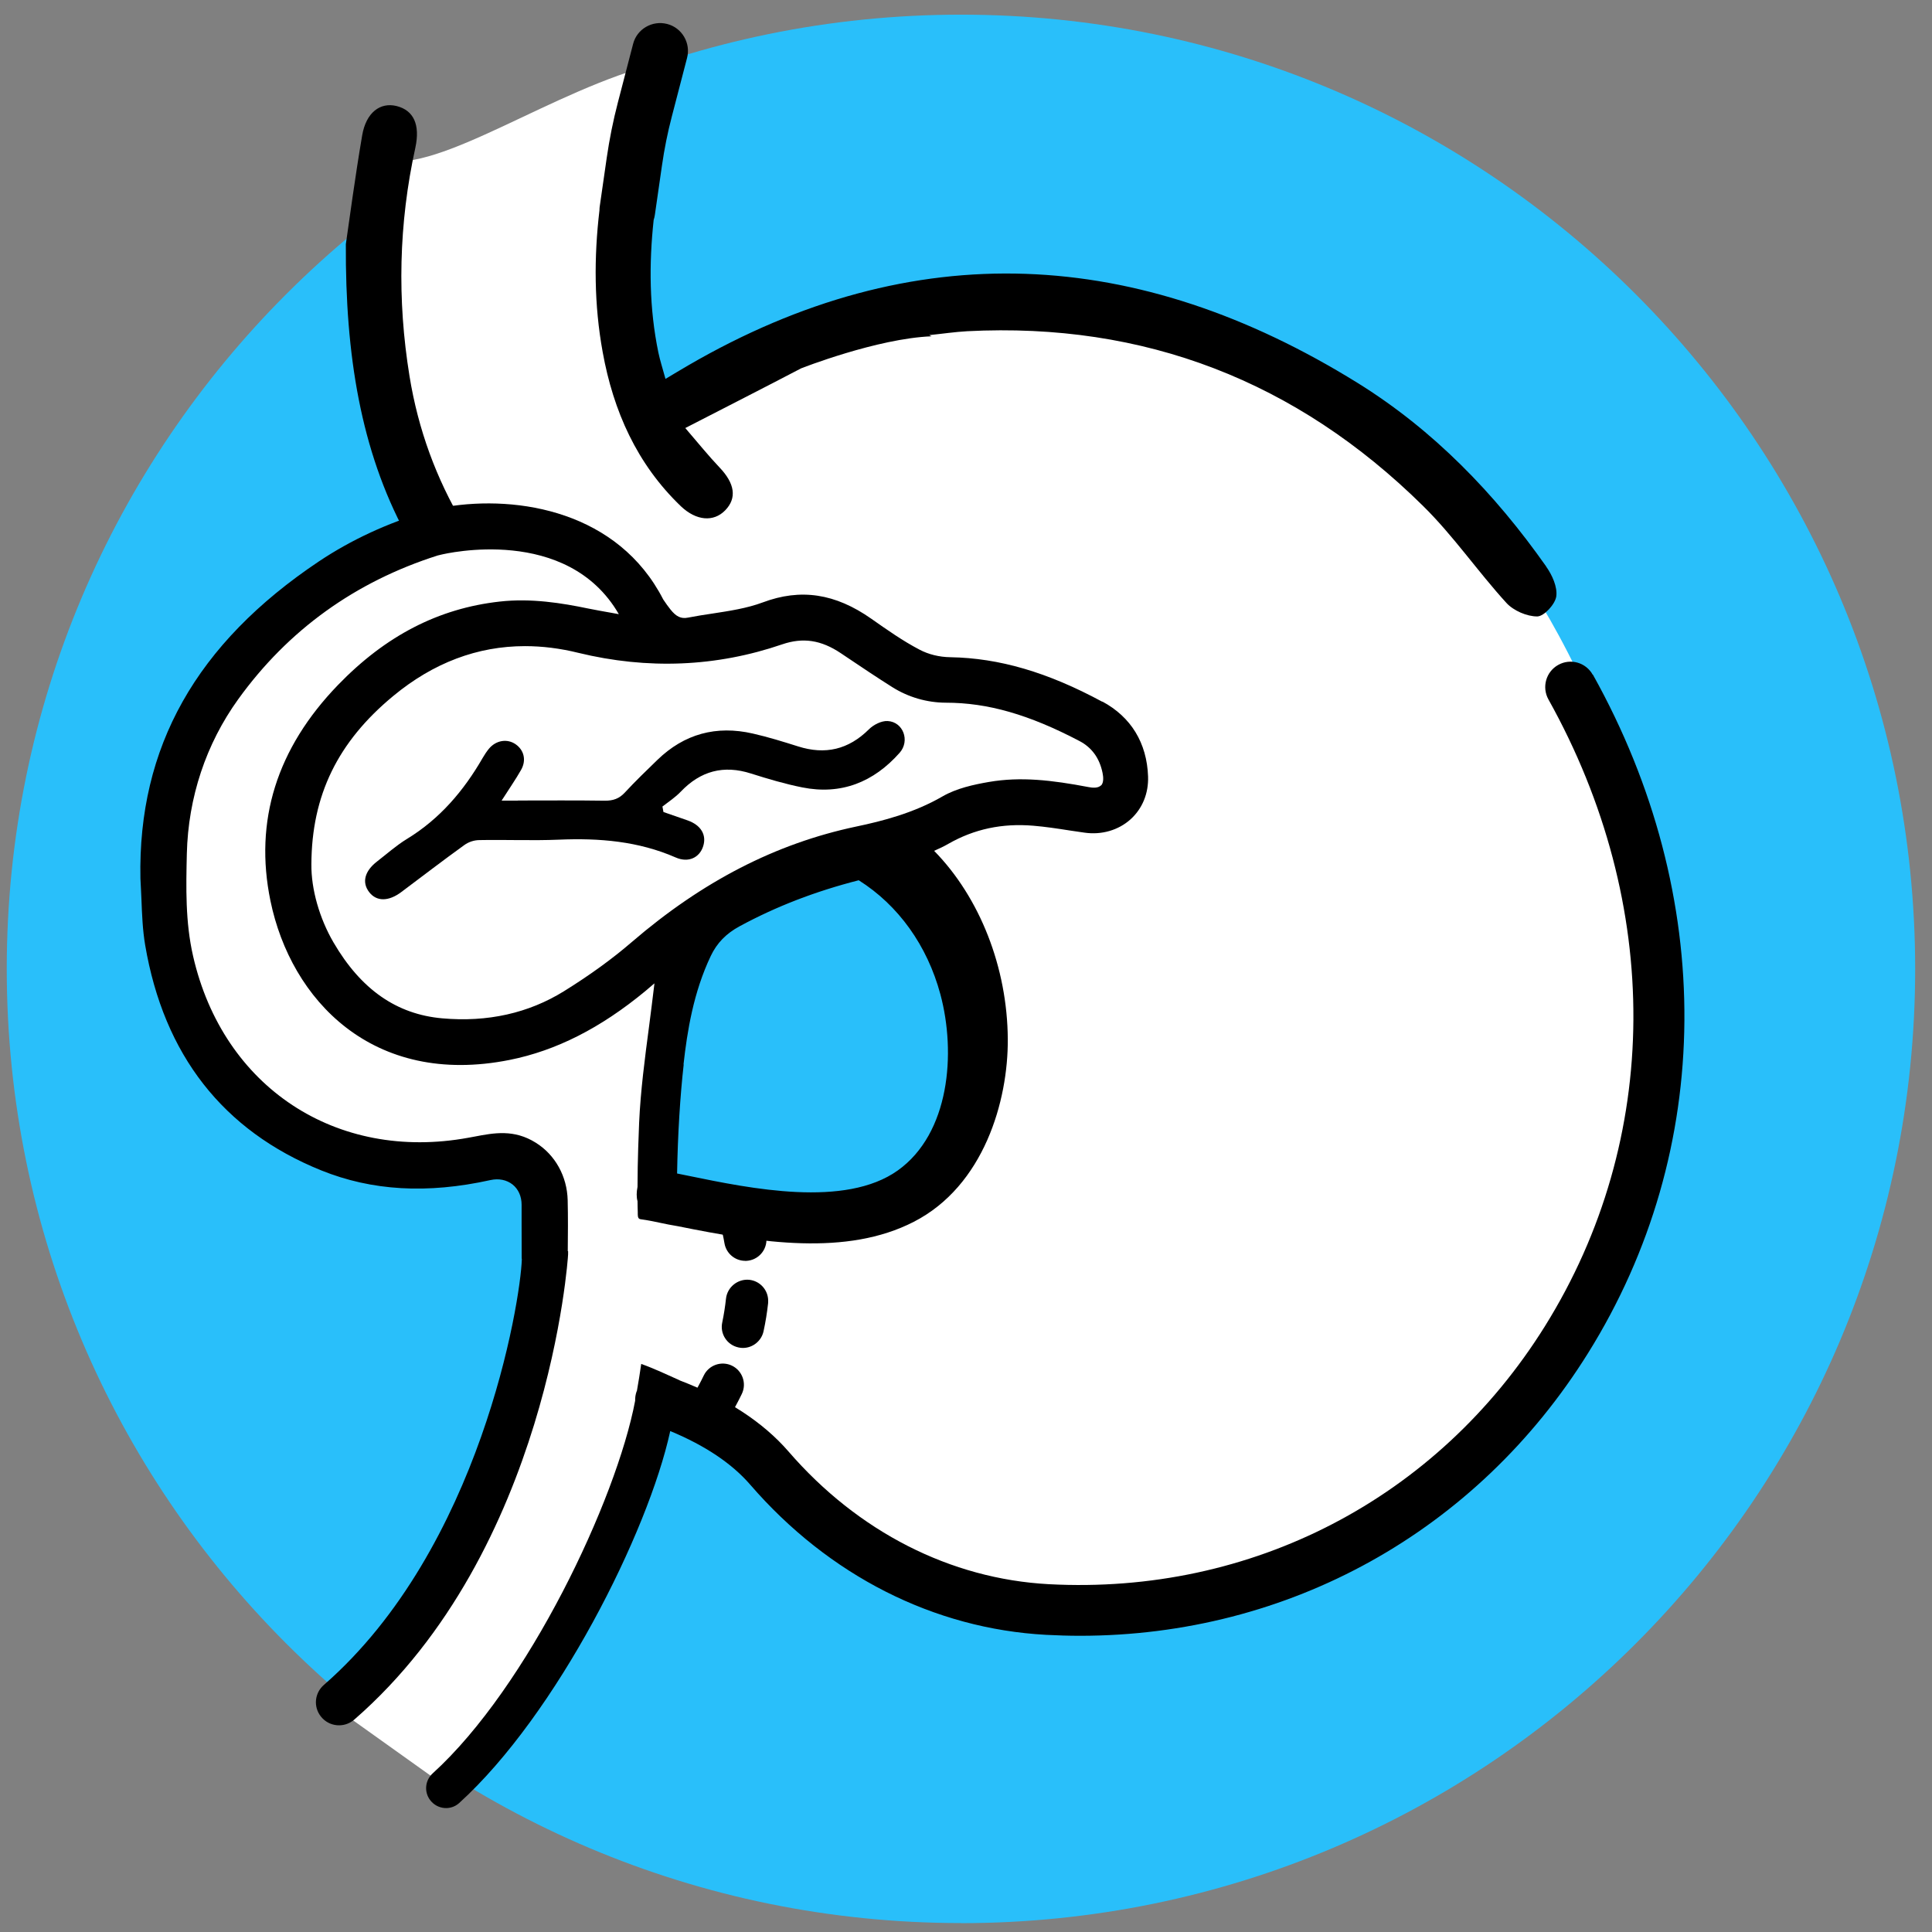
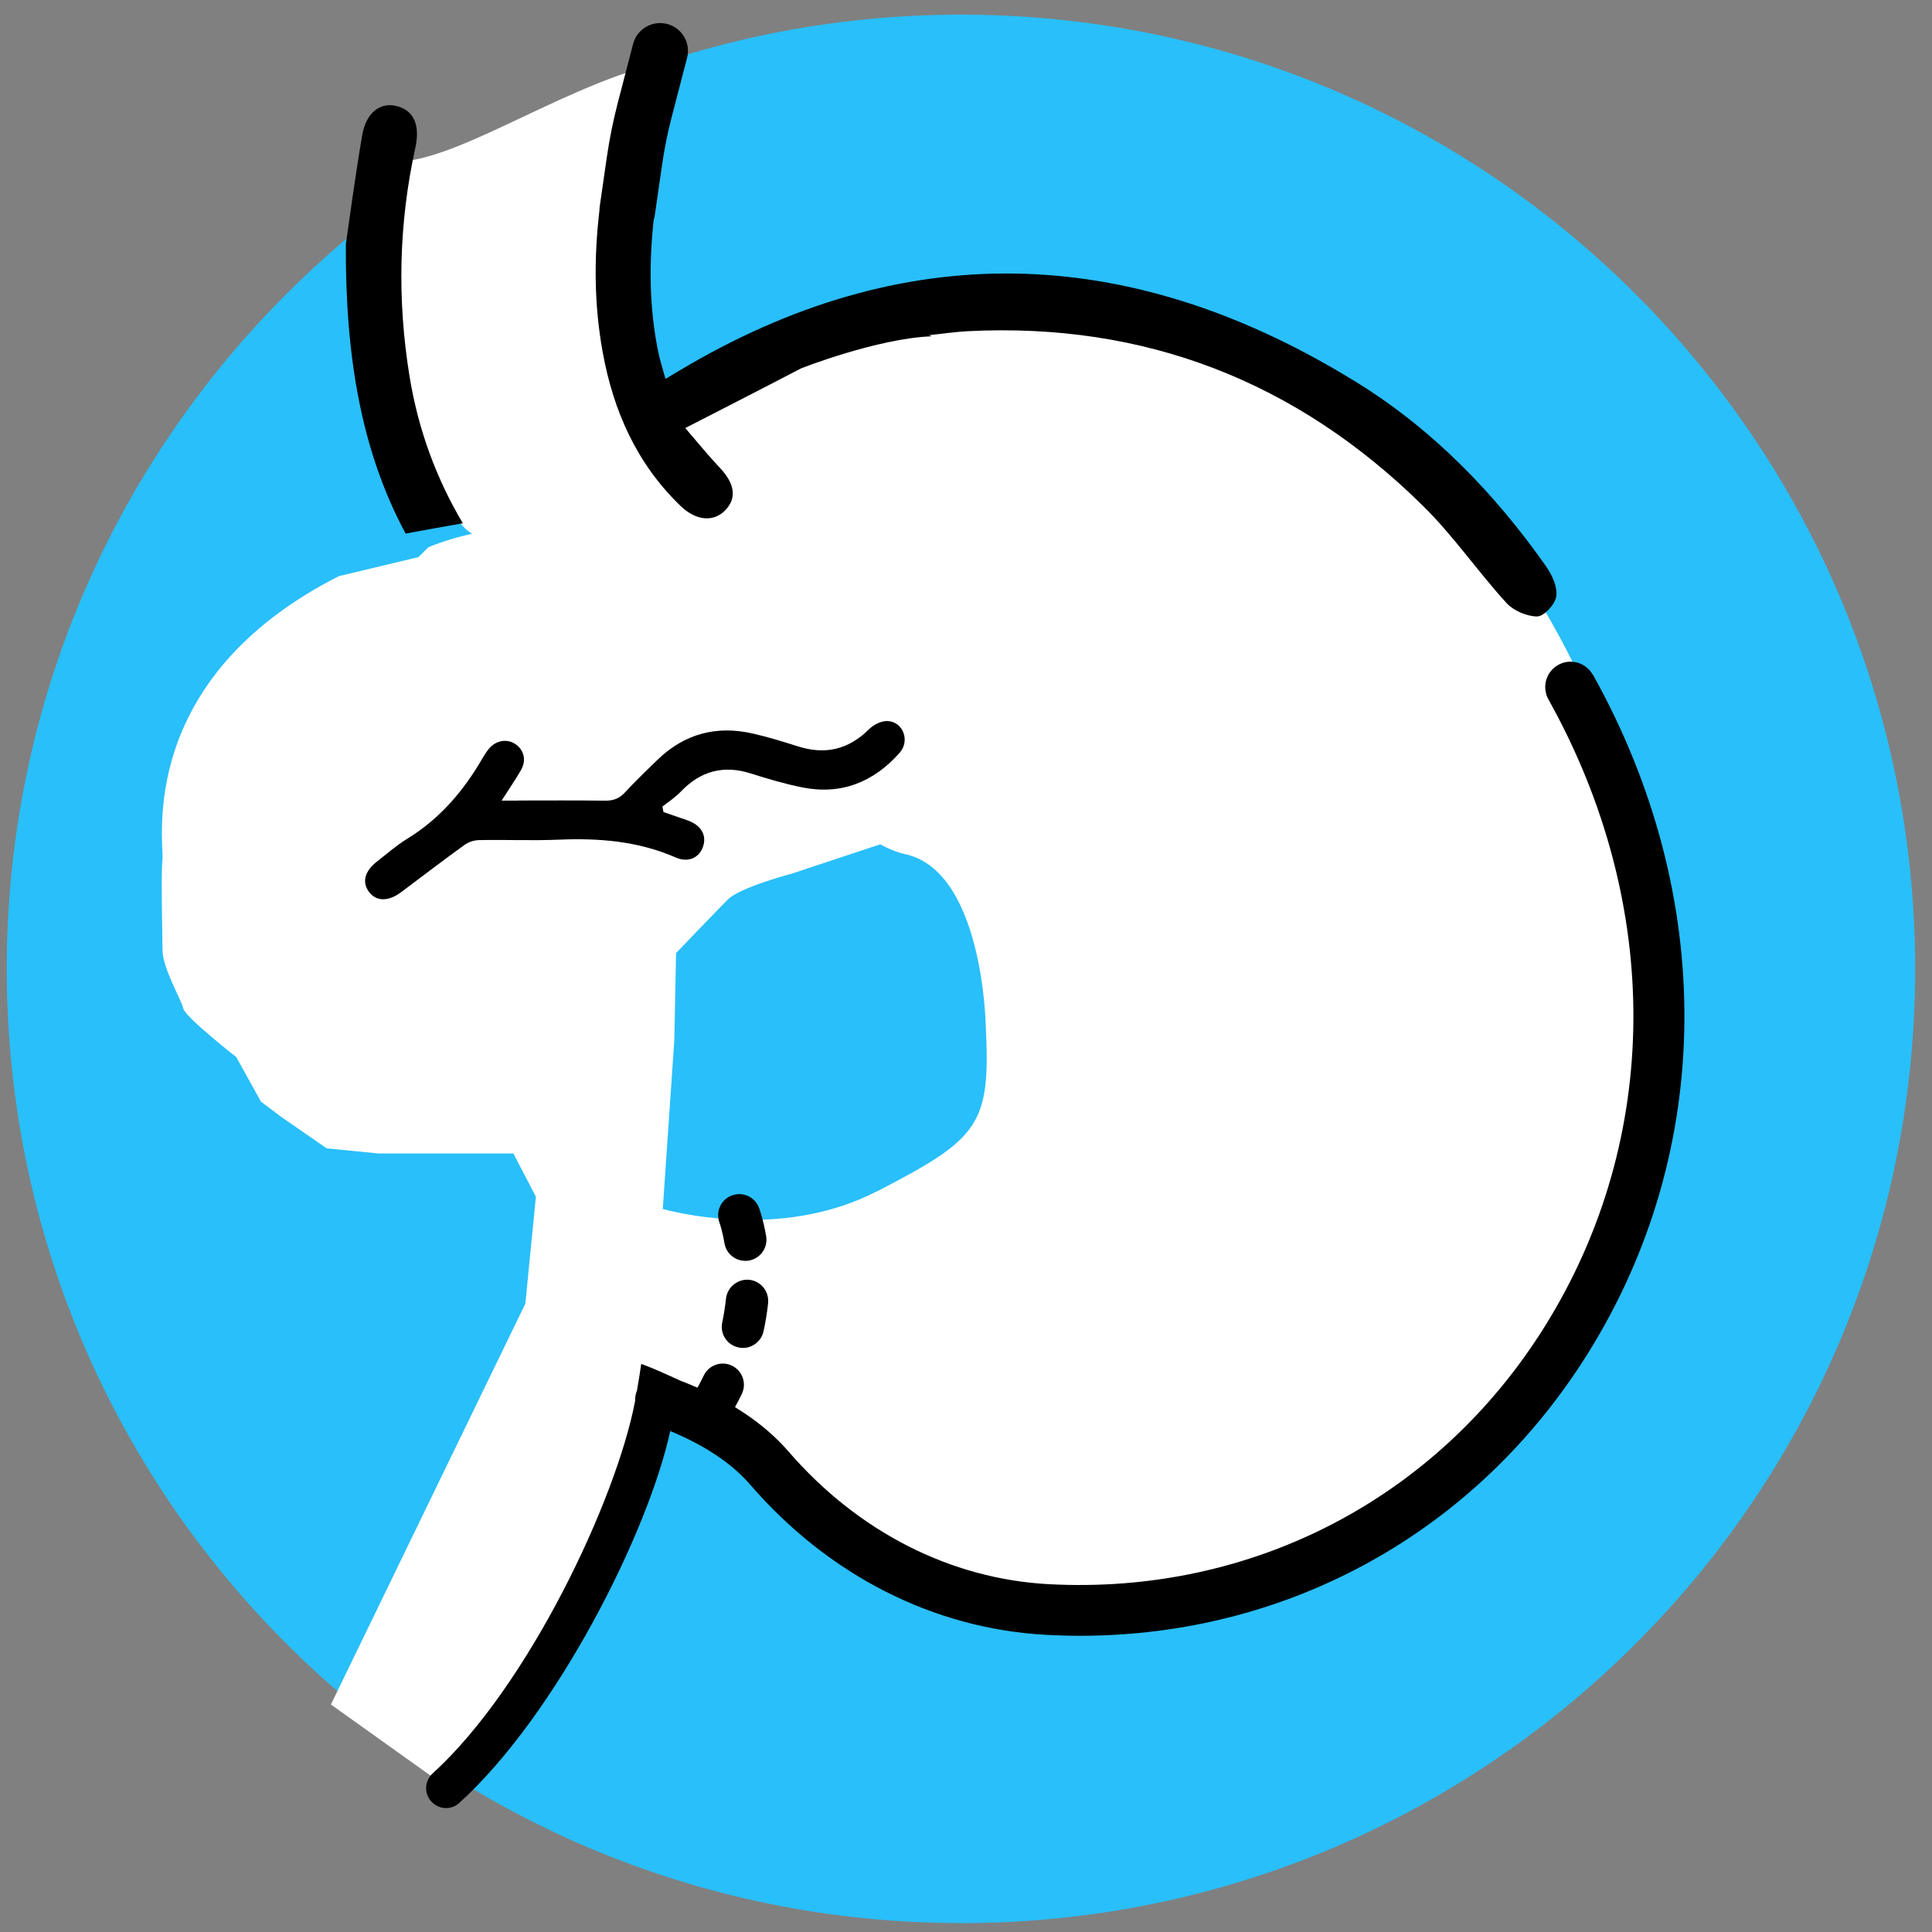
<svg xmlns="http://www.w3.org/2000/svg" width="105" height="105" viewBox="0 0 105 105" fill="none">
  <rect x="0" y="0" width="105" height="105" fill="#808080" stroke="none" />
  <path d="M52.226 104.519C80.869 104.519 104.085 81.299 104.085 52.66C104.085 24.022 80.869 0.797 52.226 0.797C23.583 0.797 0.367 24.017 0.367 52.656C0.367 81.294 23.588 104.514 52.226 104.514V104.519Z" fill="#29BFFA" />
-   <path d="M83.068 31.753C68.381 12.87 51.034 14.433 36.614 21C33.594 22.374 34.605 18.077 34.399 14.764L34.141 10.688L35.737 3.445C30.014 4.886 24.01 9.369 20.807 8.729C20.715 12.414 18.903 26.032 24.096 27.713C24.826 27.948 25.061 28.697 25.663 29.005C24.937 29.161 24.151 29.395 23.287 29.735L22.74 30.278L18.416 31.312C7.327 36.95 8.926 45.783 8.83 46.72C8.738 47.657 8.83 50.571 8.83 51.605C8.83 52.639 9.864 54.33 9.956 54.799C10.048 55.267 12.837 57.446 12.837 57.446L14.184 59.872L15.309 60.718L17.754 62.409L20.571 62.689H27.901L29.123 65.037L28.553 70.846C28.02 76.278 26.15 81.498 23.108 86.029L17.984 92.637L24.661 97.402L30.543 88.373C32.845 84.503 34.399 80.252 35.143 75.836C35.313 75.864 35.492 75.887 35.676 75.891C37.836 75.983 47.992 84.885 47.992 84.885C65.523 92.798 76.943 81.558 76.943 81.558C102.925 60.428 83.054 31.748 83.054 31.748L83.068 31.753ZM47.642 64.752C42.822 67.238 37.404 66.071 36.021 65.708L36.65 56.494L36.742 51.798C36.742 51.798 38.902 49.542 39.559 48.884C40.216 48.223 43.038 47.478 43.038 47.478L47.836 45.888C48.323 46.15 48.773 46.329 49.173 46.417C53.442 47.317 53.575 55.768 53.575 55.768C53.846 61.154 53.217 61.88 47.642 64.761V64.752Z" fill="white" />
+   <path d="M83.068 31.753C68.381 12.87 51.034 14.433 36.614 21C33.594 22.374 34.605 18.077 34.399 14.764L34.141 10.688L35.737 3.445C30.014 4.886 24.01 9.369 20.807 8.729C20.715 12.414 18.903 26.032 24.096 27.713C24.826 27.948 25.061 28.697 25.663 29.005C24.937 29.161 24.151 29.395 23.287 29.735L22.74 30.278L18.416 31.312C7.327 36.95 8.926 45.783 8.83 46.72C8.738 47.657 8.83 50.571 8.83 51.605C8.83 52.639 9.864 54.33 9.956 54.799C10.048 55.267 12.837 57.446 12.837 57.446L14.184 59.872L15.309 60.718L17.754 62.409L20.571 62.689H27.901L29.123 65.037L28.553 70.846L17.984 92.637L24.661 97.402L30.543 88.373C32.845 84.503 34.399 80.252 35.143 75.836C35.313 75.864 35.492 75.887 35.676 75.891C37.836 75.983 47.992 84.885 47.992 84.885C65.523 92.798 76.943 81.558 76.943 81.558C102.925 60.428 83.054 31.748 83.054 31.748L83.068 31.753ZM47.642 64.752C42.822 67.238 37.404 66.071 36.021 65.708L36.65 56.494L36.742 51.798C36.742 51.798 38.902 49.542 39.559 48.884C40.216 48.223 43.038 47.478 43.038 47.478L47.836 45.888C48.323 46.15 48.773 46.329 49.173 46.417C53.442 47.317 53.575 55.768 53.575 55.768C53.846 61.154 53.217 61.88 47.642 64.761V64.752Z" fill="white" />
  <path d="M86.561 36.67C86.189 36.003 85.353 35.764 84.686 36.136C84.02 36.509 83.786 37.345 84.153 38.011C90.38 49.169 90.306 61.907 83.96 72.082C78.115 81.451 68.028 86.686 56.995 86.097C51.65 85.808 46.627 83.248 42.855 78.887C41.471 77.288 39.477 75.992 36.931 75.018C36.931 75.018 36.931 75.018 36.931 75.013C36.242 74.706 35.557 74.379 34.849 74.126C34.785 74.595 34.702 75.087 34.615 75.588C34.606 75.606 34.597 75.62 34.592 75.638C34.537 75.799 34.514 75.965 34.519 76.126C33.498 81.525 28.696 91.676 23.517 96.377C23.095 96.763 23.035 97.402 23.393 97.852C23.779 98.34 24.496 98.409 24.956 97.99C30.254 93.183 35.226 83.29 36.426 77.775C38.31 78.556 39.776 79.535 40.773 80.689C45.042 85.624 50.749 88.519 56.852 88.85C57.472 88.882 58.084 88.901 58.699 88.901C70.027 88.901 80.252 83.253 86.308 73.538C93.197 62.5 93.293 48.714 86.57 36.665L86.561 36.67Z" fill="black" />
-   <path d="M59.908 38.139C56.931 36.531 54.302 35.764 51.646 35.718C51.044 35.709 50.465 35.566 49.978 35.309C49.068 34.835 48.204 34.224 47.359 33.631C45.392 32.248 43.512 31.968 41.453 32.74C40.59 33.062 39.638 33.204 38.715 33.346C38.278 33.411 37.828 33.48 37.387 33.567C37.019 33.641 36.752 33.517 36.44 33.126C36.311 32.965 36.183 32.786 36.045 32.579C33.605 27.818 28.2 26.89 24.239 27.547L24.23 27.506L23.743 27.639C23.614 27.667 23.49 27.694 23.371 27.722L23.205 27.782V27.791C21.059 28.425 19.088 29.339 17.332 30.511C10.665 34.973 7.489 40.607 7.632 47.748C7.655 48.125 7.668 48.502 7.687 48.883C7.719 49.701 7.751 50.542 7.889 51.36C8.904 57.33 12.126 61.452 17.456 63.607C20.209 64.719 23.219 64.894 26.652 64.135C27.107 64.034 27.534 64.122 27.856 64.374C28.173 64.627 28.348 65.018 28.348 65.477C28.348 65.854 28.348 66.231 28.348 66.608C28.348 67.191 28.348 67.78 28.352 68.363C28.352 68.386 28.352 68.405 28.361 68.432C28.288 70.762 26.11 84.157 17.599 91.575C17.093 92.016 17.024 92.769 17.443 93.293C17.659 93.564 17.966 93.73 18.311 93.762C18.352 93.762 18.389 93.766 18.431 93.766C18.734 93.766 19.023 93.656 19.258 93.454C29.827 84.254 30.875 68.322 30.875 68.17V67.996H30.857C30.866 67.086 30.875 66.148 30.852 65.225C30.82 63.933 30.177 62.766 29.119 62.104C27.934 61.36 26.84 61.571 25.783 61.773L25.457 61.833C18.279 63.148 12.126 59.09 10.495 51.967C10.067 50.101 10.113 48.217 10.154 46.397C10.228 43.341 11.193 40.437 12.944 38.006C15.655 34.243 19.304 31.614 23.789 30.189L23.959 30.148C24.244 30.079 30.829 28.53 33.632 33.379L33.255 33.31C32.787 33.227 32.373 33.154 31.964 33.071C30.549 32.777 28.871 32.501 27.157 32.694C23.83 33.066 20.958 34.55 18.371 37.225C15.039 40.672 13.803 44.619 14.699 48.962C15.807 54.334 20.255 59.09 27.695 57.605C30.222 57.1 32.635 55.878 35.071 53.865C35.222 53.736 35.378 53.608 35.562 53.447H35.567L35.558 53.525C35.47 54.283 35.369 55.041 35.273 55.8C35.047 57.509 34.813 59.274 34.735 61.02C34.717 61.47 34.648 63.065 34.648 64.503C34.588 64.793 34.588 65.068 34.648 65.28C34.648 65.491 34.657 65.689 34.661 65.868V65.987C34.666 66.116 34.671 66.245 34.818 66.263C35.199 66.314 35.526 66.383 35.87 66.456C36.164 66.516 36.477 66.585 36.853 66.644C41.334 67.55 46.012 68.281 49.665 66.401C53.47 64.448 54.794 59.834 54.771 56.475C54.748 52.583 53.254 48.778 50.768 46.241C51.062 46.112 51.311 45.993 51.54 45.86C52.951 45.056 54.458 44.734 56.159 44.876C56.816 44.931 57.482 45.032 58.13 45.134C58.401 45.175 58.672 45.216 58.944 45.253C59.872 45.386 60.782 45.12 61.439 44.532C62.087 43.948 62.427 43.116 62.395 42.197C62.33 40.377 61.471 38.967 59.908 38.126V38.139ZM59.835 42.684C59.683 42.84 59.385 42.822 59.16 42.776C57.156 42.395 55.474 42.202 53.755 42.496C52.933 42.638 51.986 42.84 51.219 43.286C49.67 44.182 47.979 44.619 46.531 44.922C42.157 45.846 38.172 47.9 34.34 51.195C33.274 52.114 32.07 52.987 30.659 53.865C28.729 55.064 26.5 55.565 24.032 55.344C21.551 55.124 19.616 53.773 18.127 51.222C17.36 49.908 16.91 48.323 16.923 46.976C16.937 43.231 18.352 40.318 21.381 37.818C23.555 36.021 25.953 35.116 28.531 35.116C29.473 35.116 30.438 35.235 31.426 35.479C35.204 36.398 38.931 36.246 42.51 35.019C43.641 34.633 44.624 34.78 45.7 35.502L45.98 35.69C46.798 36.242 47.644 36.807 48.494 37.344C49.371 37.896 50.378 38.185 51.398 38.19C53.682 38.19 55.924 38.833 58.672 40.276C59.339 40.626 59.761 41.209 59.922 42.009C59.968 42.234 59.991 42.537 59.84 42.693L59.835 42.684ZM37.148 57.844C37.35 56.043 37.685 53.938 38.627 51.958C38.963 51.25 39.464 50.735 40.204 50.336C42.184 49.265 44.298 48.447 46.669 47.84C48.825 49.196 50.396 51.392 51.108 54.039C51.968 57.242 51.609 61.603 48.792 63.612C45.929 65.652 40.801 64.6 37.41 63.901L36.798 63.777C36.835 61.659 36.964 59.559 37.157 57.854L37.148 57.844Z" fill="black" />
  <path d="M28.149 43.511C27.896 43.511 27.643 43.511 27.262 43.511C27.671 42.867 28.02 42.371 28.319 41.843C28.617 41.319 28.48 40.767 28.025 40.45C27.565 40.129 26.949 40.23 26.563 40.703C26.439 40.855 26.334 41.02 26.233 41.19C25.203 42.978 23.903 44.504 22.12 45.593C21.545 45.942 21.035 46.401 20.497 46.815C19.813 47.343 19.657 47.959 20.066 48.488C20.465 49.002 21.113 49.002 21.807 48.483C22.942 47.633 24.073 46.764 25.226 45.933C25.465 45.758 25.755 45.661 26.053 45.657C27.496 45.629 28.939 45.694 30.378 45.634C32.565 45.542 34.688 45.712 36.728 46.604C37.422 46.907 38.024 46.604 38.217 45.988C38.41 45.377 38.098 44.848 37.381 44.591C36.94 44.434 36.499 44.283 36.057 44.131L36.002 43.833C36.342 43.571 36.705 43.332 36.999 43.024C38.075 41.898 39.325 41.562 40.818 42.04C41.733 42.33 42.661 42.606 43.603 42.794C45.721 43.217 47.481 42.505 48.892 40.914C49.471 40.262 49.085 39.228 48.24 39.187C47.904 39.168 47.472 39.389 47.224 39.637C46.112 40.74 44.848 41.034 43.373 40.565C42.56 40.308 41.746 40.055 40.915 39.867C38.934 39.412 37.188 39.88 35.722 41.305C35.125 41.884 34.527 42.459 33.962 43.07C33.65 43.41 33.319 43.52 32.868 43.516C31.292 43.492 29.72 43.506 28.144 43.506L28.149 43.511Z" fill="black" />
  <path d="M84.034 30.79C81.24 26.82 77.899 23.364 73.772 20.805C61.861 13.424 49.711 12.707 37.395 19.863C37.009 20.083 36.642 20.313 36.168 20.593C36.012 20.019 35.874 19.601 35.782 19.164C35.282 16.751 35.268 14.348 35.525 11.954C35.553 11.867 35.576 11.779 35.589 11.687L35.975 9.004C36.104 8.103 36.283 7.207 36.513 6.329L37.34 3.149C37.552 2.34 37.065 1.509 36.256 1.302C35.447 1.095 34.615 1.577 34.408 2.386L33.581 5.566C33.324 6.55 33.122 7.561 32.975 8.572L32.589 11.255C32.579 11.315 32.584 11.375 32.579 11.43C32.276 13.99 32.285 16.558 32.754 19.132C33.333 22.339 34.615 25.225 37.009 27.518C37.846 28.309 38.779 28.378 39.404 27.744C40.065 27.073 39.937 26.273 39.096 25.395C38.517 24.784 37.988 24.132 37.244 23.263C39.495 22.105 41.527 21.071 43.539 20.019C43.539 20.019 47.657 18.396 50.625 18.277L50.501 18.213C51.227 18.139 51.898 18.038 52.565 18.001C62.21 17.505 70.473 20.726 77.325 27.482C78.974 29.099 80.298 31.043 81.865 32.762C82.251 33.189 82.986 33.506 83.551 33.502C83.919 33.492 84.521 32.84 84.581 32.408C84.65 31.898 84.356 31.25 84.029 30.79H84.034Z" fill="black" />
  <path d="M25.156 28.443C23.717 26.016 22.729 23.36 22.256 20.442C21.581 16.283 21.668 12.152 22.573 8.03C22.844 6.771 22.481 5.999 21.558 5.764C20.662 5.539 19.894 6.118 19.683 7.359C19.292 9.648 18.989 11.954 18.796 13.269C18.764 19.302 19.614 24.477 22.045 28.999C23.083 28.806 24.122 28.617 25.16 28.438L25.156 28.443Z" fill="black" />
  <path d="M40.504 68.524C39.952 68.524 39.469 68.129 39.373 67.568C39.254 66.86 39.102 66.451 39.102 66.447C38.881 65.854 39.18 65.192 39.773 64.972C40.366 64.751 41.023 65.045 41.248 65.633C41.271 65.693 41.478 66.254 41.639 67.187C41.744 67.812 41.322 68.404 40.697 68.51C40.632 68.519 40.568 68.528 40.504 68.528V68.524Z" fill="black" />
  <path d="M40.375 73.258C40.293 73.258 40.21 73.249 40.132 73.23C39.511 73.097 39.116 72.486 39.254 71.865C39.341 71.443 39.41 71.011 39.456 70.579C39.525 69.954 40.095 69.494 40.72 69.554C41.308 69.618 41.749 70.11 41.749 70.698C41.749 70.74 41.749 70.776 41.745 70.818V70.827C41.69 71.332 41.607 71.847 41.497 72.353C41.382 72.876 40.913 73.258 40.375 73.258Z" fill="black" />
  <path d="M38.624 77.618C38.422 77.618 38.22 77.563 38.032 77.453C37.489 77.126 37.31 76.419 37.641 75.876C37.862 75.509 38.068 75.132 38.248 74.755C38.523 74.185 39.213 73.946 39.782 74.222C40.352 74.498 40.591 75.187 40.316 75.757C40.104 76.198 39.865 76.635 39.608 77.062C39.392 77.42 39.01 77.618 38.624 77.618Z" fill="black" />
</svg>